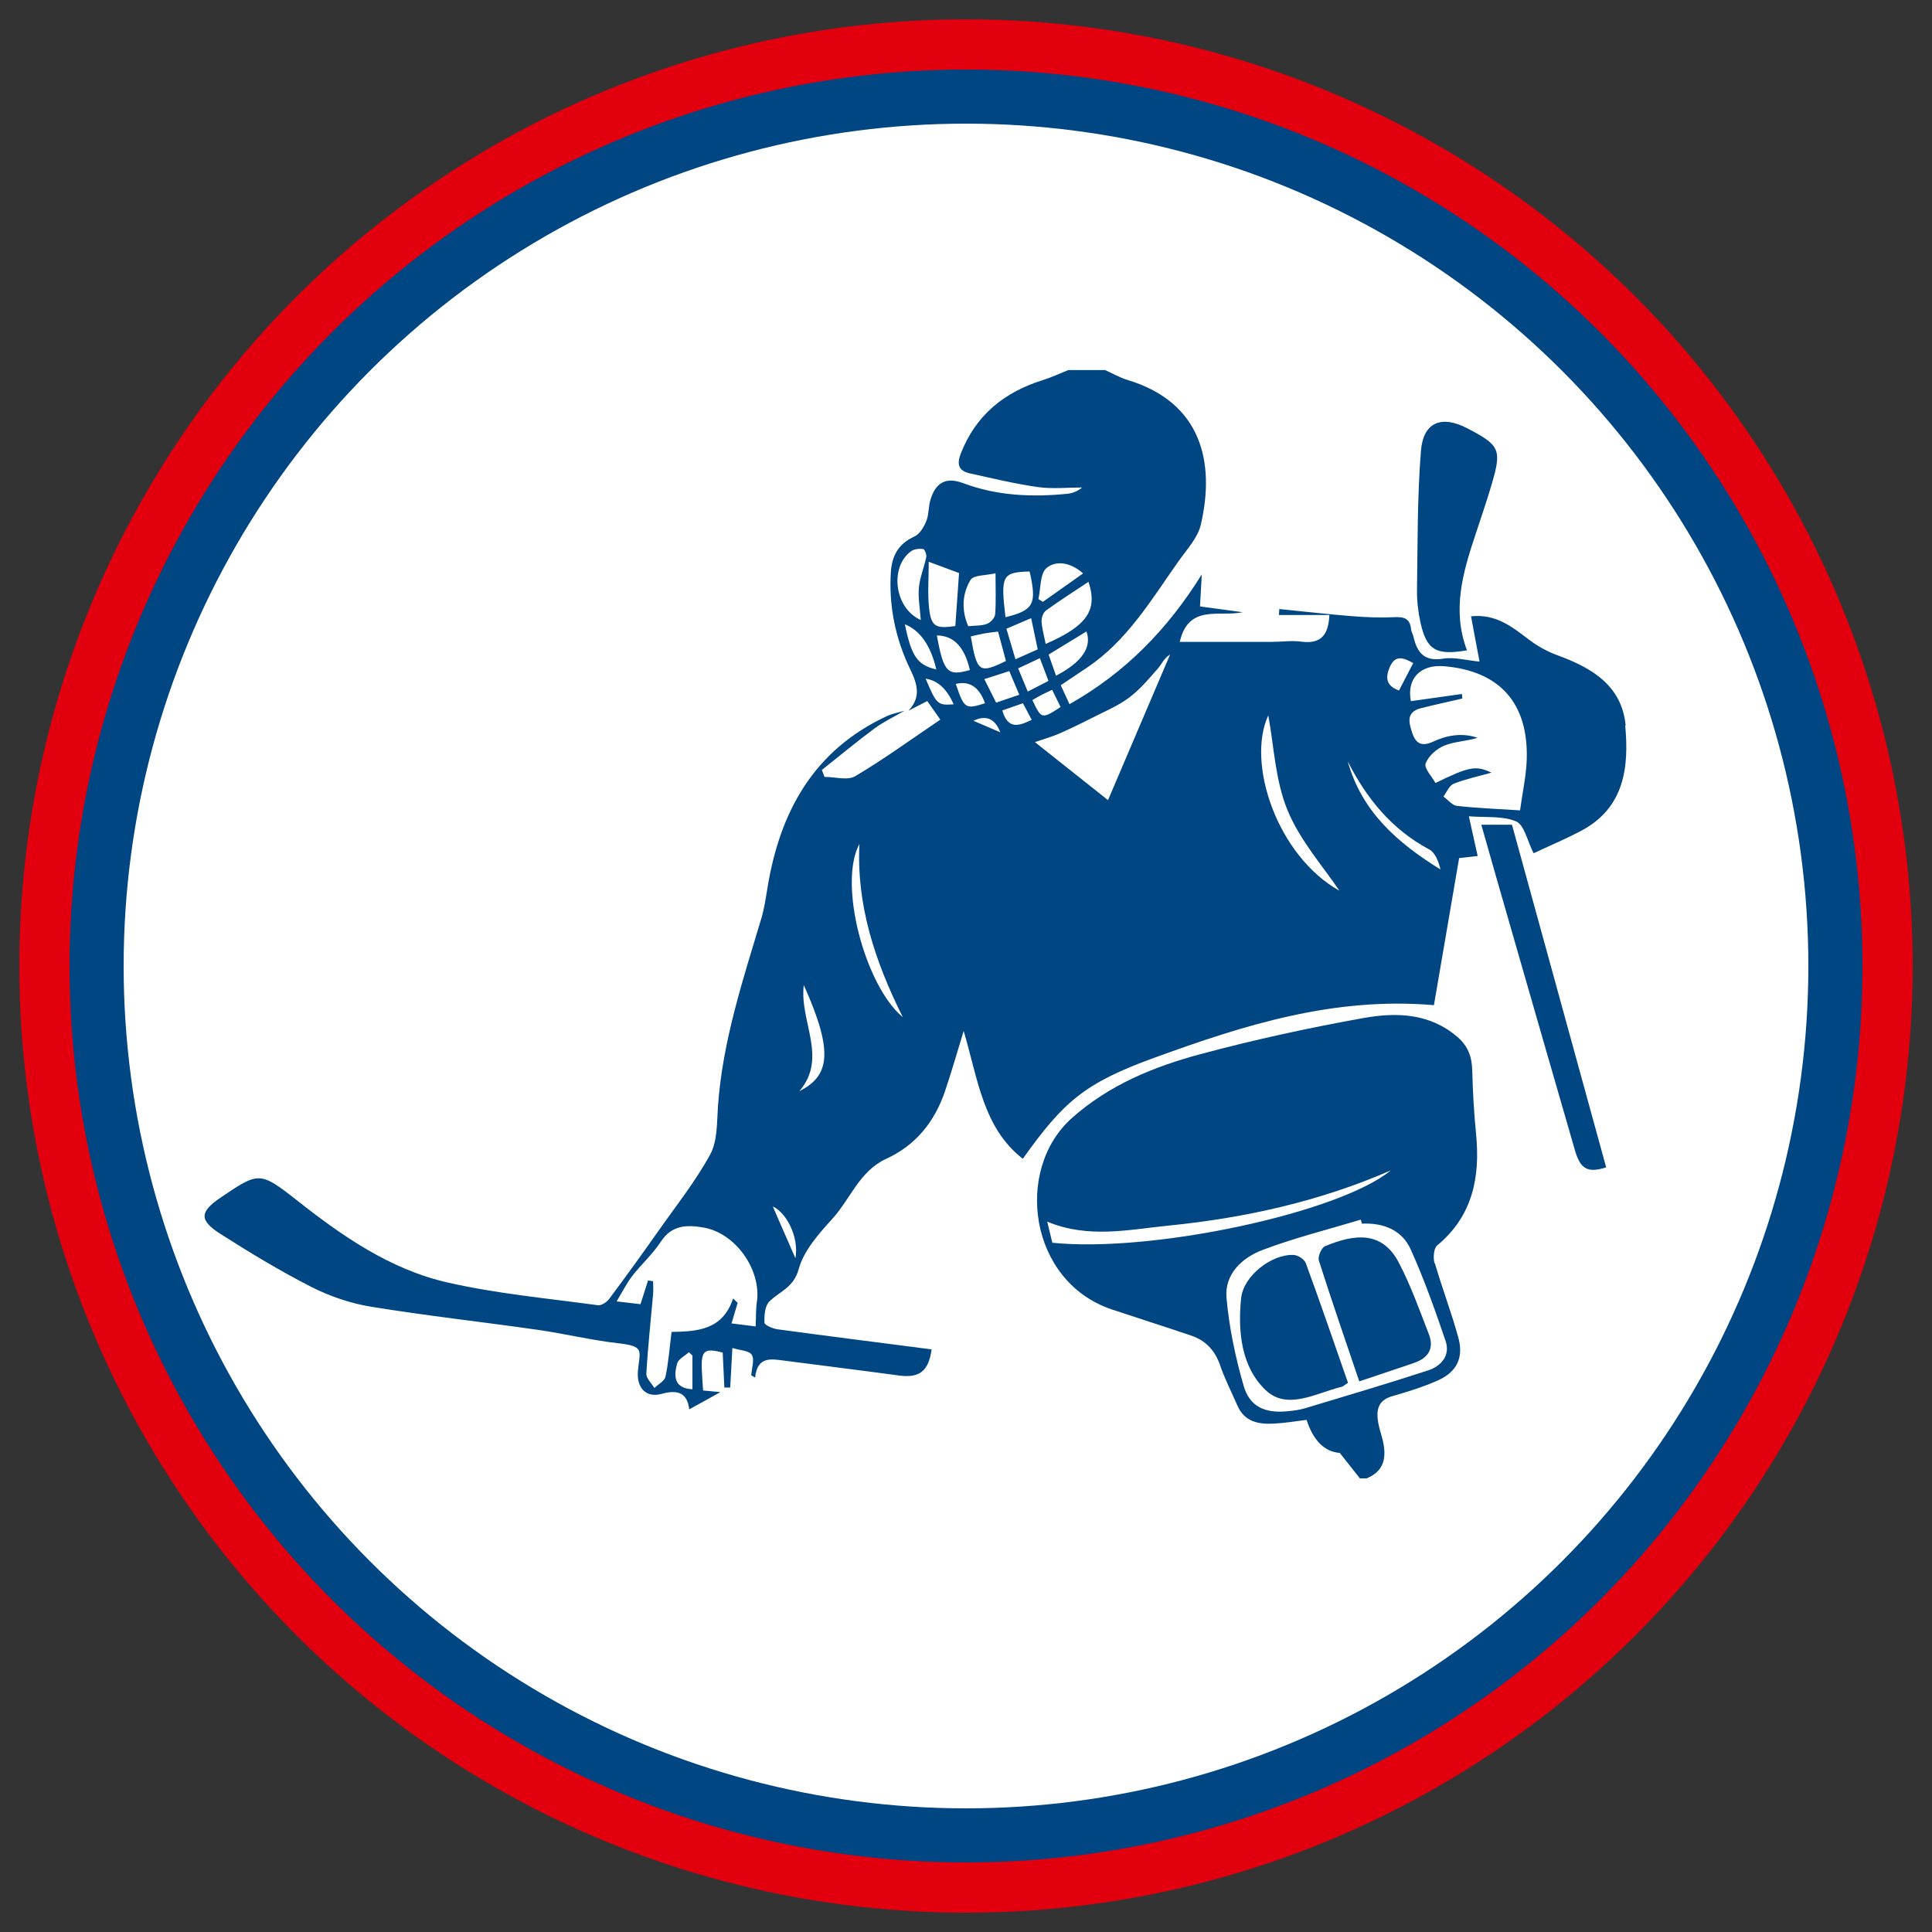
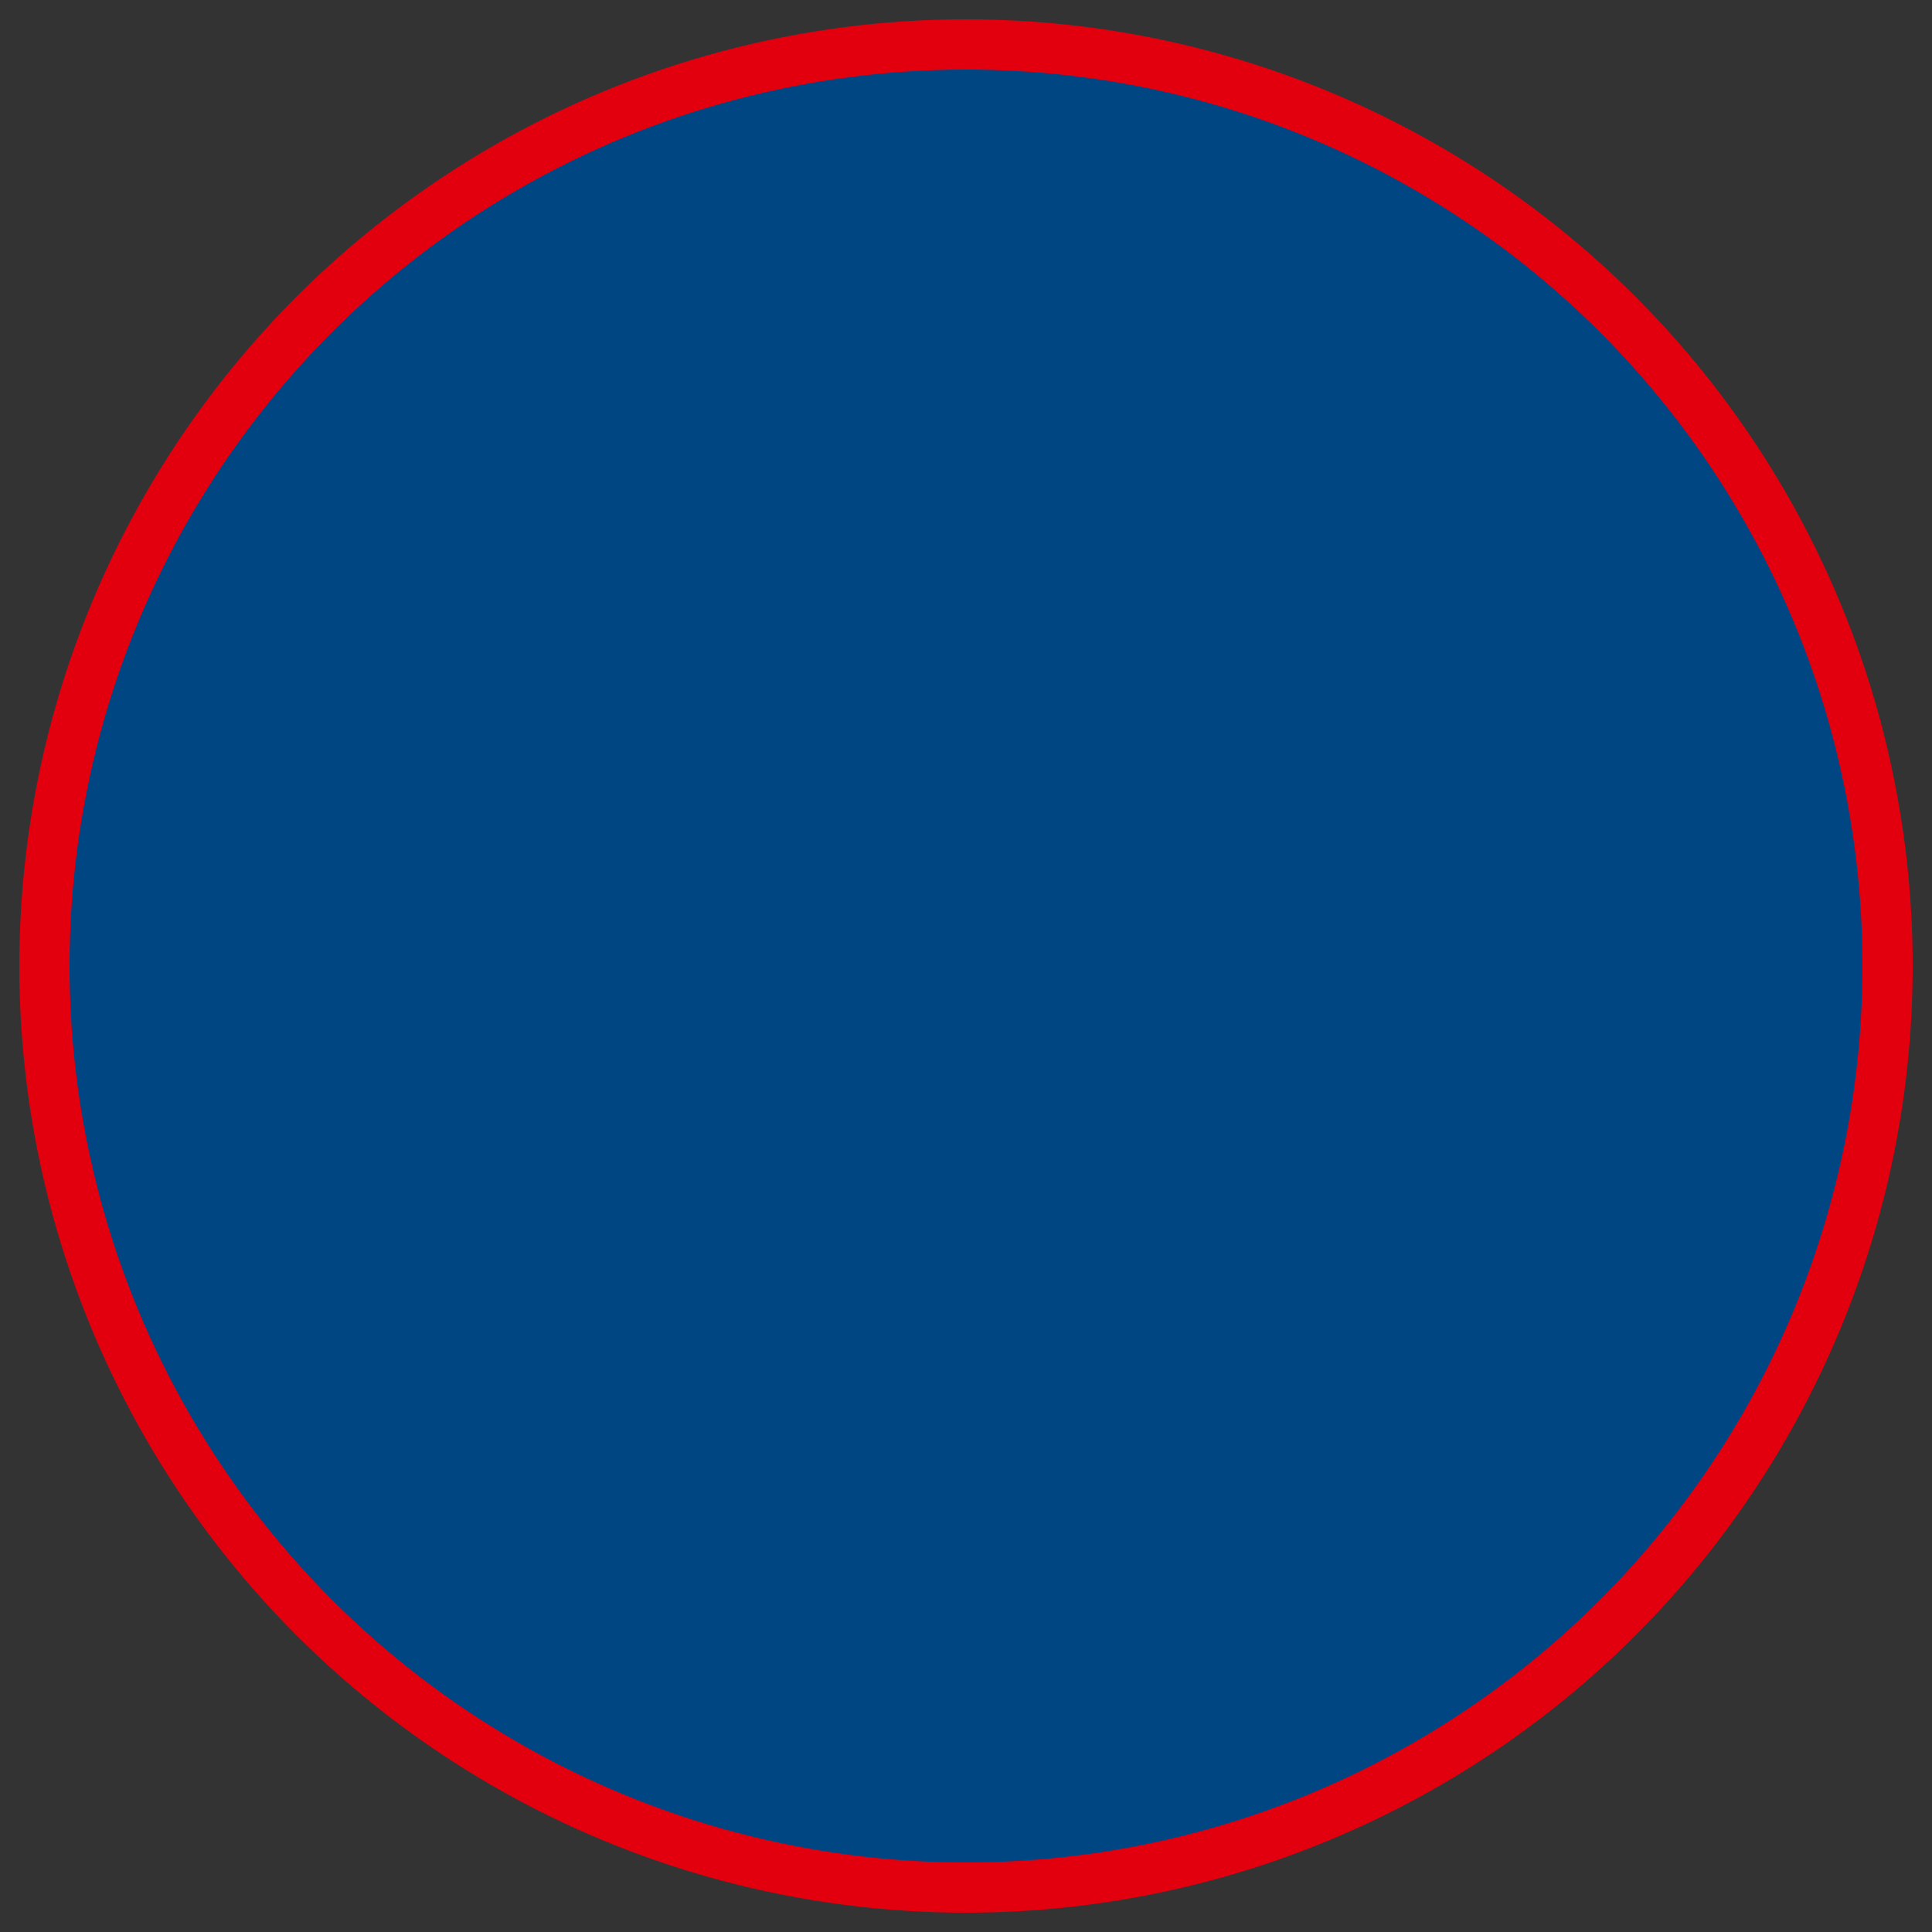
<svg xmlns="http://www.w3.org/2000/svg" id="Ebene_1" data-name="Ebene 1" viewBox="0 0 250 250">
  <rect x="0" y="0" width="250" height="250" fill="#333333" stroke="none" />
  <defs>
    <style>
      .cls-1 {
        fill: #004683;
      }

      .cls-1, .cls-2, .cls-3 {
        stroke-width: 0px;
      }

      .cls-2 {
        fill: #fff;
      }

      .cls-3 {
        fill: #e2000f;
      }
    </style>
  </defs>
  <circle class="cls-3" cx="125" cy="125" r="122.5" />
  <circle class="cls-1" cx="125" cy="125" r="116" />
-   <circle class="cls-2" cx="125" cy="125" r="109" />
  <g>
-     <path class="cls-1" d="m210.36,93.89c-.49-5.17-4.35-7.46-8.78-9.08-1.3-.47-2.58-1.17-3.69-2.01-2.18-1.64-4.25-3.39-7.54-3.05.38,2.02.73,3.87,1.1,5.86-1.71-.16-3.26-.61-4.7-.38-2.43.39-3.37-.76-3.84-2.81-.08-.35-.29-.68-.32-1.03-.14-1.29-.84-1.59-2.08-1.53-1.86.09-3.74.02-5.61-.13-3.12-.25-6.24-.61-9.36-.92-.01.26-.03.52-.05.77h6.53c-.11,2.6-1.11,3.79-3.63,3.45-1.27-.17-2.6.03-3.9.03-3.94,0-7.87,0-11.83,0,1.14-4.95,5.13-3.19,8.14-3.84-1.82-.24-3.64-.49-5.52-.75.09-1.52.16-2.83.23-4.14-4.39,7.05-9.87,12.71-17.12,16.79-.44-.95-.76-1.65-1.13-2.45,1.14-.77,2.21-1.49,3.28-2.2,5.28-3.49,8.42-8.84,11.95-13.83,1.08-1.53,2.5-3.04,2.9-4.76,1.85-7.98.15-15.8-9.48-18.71-1.01-.3-1.94-.85-2.91-1.28h-4.77c-1.12.45-2.21.96-3.36,1.32-4.96,1.56-8.61,4.53-10.54,9.47-.55,1.4-.29,2.25,1.15,2.57,2.94.65,5.87,1.36,8.84,1.78,1.87.26,3.8.05,5.71.05-.61.51-1.27.75-1.95.82-4.56.45-9.06.26-13.42-1.37-2.23-.84-3.57-.13-4.26,2.14-.27.89-.19,1.9-.53,2.74-.31.77-.85,1.7-1.54,2.01-2.04.93-2.9,2.43-3.05,4.57-.29,4.42.59,8.65,2.49,12.59.97,2,1.43,3.65-.22,5.39.76-.39,1.52-.77,2.44-1.25.61.86,1.17,1.66,1.69,2.4-3.7,2.5-7.25,5.09-11.01,7.32-.99.59-2.63.09-3.98.09-.11-.3-.23-.6-.34-.9,2.26-1.79,4.49-3.64,6.8-5.36,1.21-.89,2.59-1.54,3.89-2.3-.75.23-1.55.36-2.26.69-9.48,4.4-13.86,12.35-15.47,22.24-.22,1.34-.42,2.7-.81,4-2.38,7.94-4.99,15.82-5.59,24.18-.15,2.13-.05,4.55-1.01,6.31-1.95,3.57-4.54,6.81-6.89,10.16-2.02,2.87-4.08,5.72-6.18,8.53-.31.42-1.01.88-1.46.82-6.49-.89-13.06-1.49-19.44-2.94-7.44-1.69-13.65-6.01-19.59-10.7-4.72-3.71-4.88-3.61-9.75-.32-2.76,1.87-2.86,2.95-.05,4.74,3.83,2.44,7.73,4.8,11.77,6.86,2.39,1.21,5.06,2.12,7.7,2.55,7.19,1.17,14.43,1.97,21.64,3,3.47.5,6.89,1.34,10.37,1.73,3.45.39,2.77.94,2.53,3.56-.2,2.17,1.01,3.56,3.09,2.98,2.14-.59,3.29-.07,3.55,2.01,1.25-.69,2.46-1.36,4.03-2.23-1.07-.1-1.67-.16-2.24-.21-.3-4.68-.61-5.77,2.54-4.9.07,1.5.14,3.01.21,4.52.26,0,.51,0,.76,0,.09-1.58.17-3.16.28-5.12.97.31,2.18.33,2.51.89.38.63-.01,1.74-.07,2.64.17.1.34.2.5.3.29-2.77,2.05-2.42,3.8-2.19,4.94.65,9.88,1.25,14.8,1.92,2.66.36,3.85-.55,4.24-3.38-6.65-.86-13.31-1.7-19.95-2.6-.62-.09-1.66-.54-1.68-.85-.03-.92.05-2.17.63-2.74,1.34-1.32,3.14-1.79,3.8-4.19.65-2.4,2.6-4.58,4.35-6.51,2.34-2.57,3.52-6.18,6.96-7.76,3.84-1.76,6.27-4.79,7.61-8.72.81-2.37,1.49-4.78,2.43-7.83,1.86,6.26,2.5,12.52,7.65,16.54,5.31-7.45,8-9.81,17.14-13.12,11.45-4.16,23.06-7.87,36.06-6.76,1.07-6.22,2.14-12.5,3.26-19.03.37-.04,1.27-.14,2.4-.27-.37-1.7-.72-3.27-1.14-5.14,2.24.18,4.4-.08,6.13.67,1.04.45,1.41,2.47,2.25,4.11,2.03-.95,4.14-1.84,6.15-2.9,5.6-2.97,6.21-8.21,5.7-13.64Zm-120.76,85.88c-2.44-.13-2.41-1.74-1.98-3.33.16-.58.99-.98,1.52-1.46.16.14.31.28.46.42v4.38Zm8.33-11.28c-.13.91-.09,1.85-.15,3.15-1.13-.14-2.03-.26-3.12-.39.29-.99.55-1.82.79-2.66-.2-.19-.39-.38-.59-.57-1.35,4.13-4.72,4.27-7.96,4.33-.27,2.13-.4,3.99-.79,5.8-.12.56-.94.97-1.43,1.46-.37-.62-1.08-1.26-1.04-1.86.19-3.44.57-6.86.87-10.29.05-.55,0-1.11,0-1.66-.22-.03-.43-.07-.65-.11-.3.95-.61,1.91-.98,3.07-.85-.1-1.73-.2-3.09-.36.77-1.27,1.29-2.34,2-3.26,1.19-1.53,2.67-2.86,3.73-4.48,1.42-2.17,3.39-2.18,5.5-1.82,4.15.7,7.52,5.47,6.92,9.64Zm5-5.67c-1.01-2.29-2.01-4.58-2.93-6.7,1.75.78,3.42,3.94,2.93,6.7Zm.5-21.61c3.74-4.37-.01-9.03.58-13.74,4,8.9,3.23,11.78-.58,13.74Zm7.78-32c-.39,7.9,1.98,15.12,5.61,22.41-4.9-4.07-8.4-17.3-5.61-22.41Zm25.44-21.78c-.34-.97-.65-1.83-.96-2.73,1.72-1.04,3.3-2.01,4.9-2.99q1.08,3.1-3.93,5.72Zm-1.34-4.1c-.21-1.07-.48-1.98-.53-2.9-.03-.48.21-1.17.57-1.43,1.79-1.3,3.65-2.48,5.5-3.71,1.22,3.66-.17,5.7-5.55,8.04Zm-3.57,3.16c.87-.4,1.73-.81,2.82-1.32.41,1.1.73,1.94,1.11,2.94-.86.44-1.66.85-2.68,1.38-.41-.98-.78-1.87-1.24-3Zm.16,3.41c-1.09.37-1.99.67-3,1.02-.52-1.04-.96-1.91-1.53-3.04,1.14-.37,2.07-.67,3.23-1.04.42,1,.82,1.93,1.3,3.07Zm3.54-16.41c1.2-1,3.09-.74,4.71.71-1.81,1.28-3.5,2.48-5.2,3.68-.19-.12-.38-.24-.58-.36.32-1.39.19-3.3,1.06-4.03Zm-1.15,10.53c-.91.41-1.8.8-2.89,1.29-.4-1.36-.76-2.56-1.17-3.95,1.09-.47,2.05-.88,3.2-1.37.31,1.46.56,2.64.85,4.03Zm-1.06-10.07c.96,4.2.55,5.01-3.12,5.92-.65-5.41-.43-5.82,3.12-5.92Zm-3.06,11.58c-3.45,1.68-3.75,1.47-4.55-3.18.59-.13,1.18-.28,1.79-.39.55-.1,1.1-.15,1.74-.23.4,1.5.72,2.66,1.02,3.8Zm-4.57-10.5c.39-.64,1.97-.55,3.22-.85,0,2.05.08,3.7-.05,5.32-.04.45-.6,1.06-1.06,1.23-.71.26-1.54.21-2.42.3-.9-2.09-.79-4.2.31-6.01Zm-.1,11.67c-2.89.83-3.4.3-4.27-4.47q3.25,0,4.27,4.47Zm-5.33-14.01c1.81.67,2.91,1.08,3.93,1.46-.17,2.45-.32,4.64-.48,6.86-2.59.37-3.15.08-3.41-2.45-.19-1.8-.03-3.64-.03-5.87Zm-2.25-1.38c.39-.28,1.04-.33,1.54-.27.18.02.46.72.4,1.04-.27,1.32-.82,2.6-.95,3.93-.13,1.32.13,2.69.24,4.22-3.45-1.53-4.06-6.9-1.23-8.92Zm-.83,9.47q2.99,1.22,4.07,5.85c-2.44-.58-3.21-1.65-4.07-5.85Zm2.69,7.04q2.34.35,3.62,3.32c-2.08.14-2.21.03-3.62-3.32Zm3.9.68q2.67-.64,3.78,2.5c-2.54.81-2.69.72-3.78-2.5Zm2.28,4.77q2.45-1.18,3.48,1.49c-1.46-.63-2.47-1.06-3.48-1.49Zm3.74-1.34c.82-.29,1.66-.58,2.67-.93.46.88.79,1.5,1.13,2.14-1.64.81-3.09,1.3-3.8-1.21Zm5.1-2.02c.37-.2.75-.36,1.35-.65.43.88.77,1.56,1.09,2.23-2.44,1.59-2.48,1.57-3.65-.9.39-.23.8-.47,1.21-.68Zm8.58,13.63c-2.92-2.32-6.01-4.77-9.46-7.51,1.28-.44,2.21-.7,3.09-1.08,1.44-.63,2.86-1.32,4.27-2.04,1.62-.83,3.35-1.54,4.79-2.61,1.41-1.04,2.57-2.44,3.74-3.77.51-.57.78-1.34,1.6-1.83-2.65,6.21-5.3,12.42-8.03,18.83Zm36.43-17.16c.71-1.69,1.76-1.3,3.06-.58-.63,1.22-1.22,2.36-1.84,3.55-1.51-.55-1.85-1.47-1.22-2.97Zm-15.7,6.17c.73,3.89.89,8.38,2.49,12.28,1.62,3.95,4.65,7.33,6.72,10.43-8.04-4.51-12.08-16.49-9.2-22.71Zm10.29,5.98c2.43,4.78,5.67,8.78,10.53,11.38.79.42,1.21,1.54,1.47,2.6-5.49-3.39-10.18-7.44-12-13.98Zm22.29,6.33c-2.99-.19-5.59-.29-8.16-.58-.62-.07-1.17-.79-1.75-1.21.43-.57.75-1.42,1.32-1.65,1.54-.61,3.18-.96,4.9-1.44-2.03-.95-2.87-.8-7.25,1.34-.46-.84-1.5-1.91-1.27-2.53.35-.96,1.43-1.91,2.42-2.31,1.33-.54,2.87-.56,4.3-1.01-2-.68-3.95-.34-5.78.51-1.41.66-2.21.24-2.65-1.07-.44-1.32-.91-2.76,1.1-3.27,1.78-.45,3.57-.83,5.36-1.25-.02-.2-.04-.39-.06-.59-2.2.31-4.39.62-6.6.93-.57-2.86,1.18-4.79,4.31-4.52,7.17.61,10.91,4.77,10.68,12.07-.07,2.13-.55,4.25-.87,6.61Z" />
    <path class="cls-1" d="m185.63,163.49c-.2-.71-.12-1.95.35-2.34,4.61-3.83,5.57-8.84,5.02-14.45-.27-2.7-.42-5.42-.49-8.14-.04-1.76-.51-3.16-1.91-4.37-3.6-3.1-7.9-3.21-12.1-2.47-7.08,1.27-14.13,2.8-21.07,4.66-6.06,1.62-11.86,3.97-16.7,8.27-7.54,6.68-5.6,21.19,5.14,24.79,3.41,1.14,6.85,2.23,10.26,3.38,1.89.64,3.1,1.93,3.76,3.87.6,1.76,1.47,3.43,2.21,5.15.93,2.18,2.8,2.49,4.82,2.37,1.4-.07,2.8-.32,4.15-.48q1.32,4.04,4.3,4.28c.94,1.19,1.76,2.24,2.6,3.29h.87c2.35-.96,2.59-2.81,2.08-4.96-.19-.77-.46-1.52-.59-2.3-.26-1.57-.03-2.85,1.84-3.38,2.01-.57,4.02-1.2,5.92-2.05,2.41-1.08,3.32-2.93,2.63-5.48-.89-3.26-2.11-6.43-3.05-9.68Zm-49.46-2.68c-.21-.86-.4-1.68-.66-2.73,5.36,2.23,10.58,1.02,15.73.51,9.9-.99,19.55-3.14,28.73-7.14-6.72,5.52-30.96,10.69-43.81,9.36Zm48.59,16.53c-5.26,1.72-10.56,3.28-15.86,4.88-.75.23-1.56.33-2.35.4-2.86.27-4.84-.59-5.62-3.29-1.07-3.7-1.88-7.55-2.22-11.39-.27-3.07,2.01-5.19,4.65-6.19,4.14-1.57,8.48-2.65,12.73-3.93.05.17.1.34.14.52,2.76-.13,5.18.81,6.31,3.32,1.73,3.84,3.15,7.83,4.51,11.83.66,1.93-.57,3.29-2.28,3.85Z" />
    <path class="cls-1" d="m189.83,84.15c-4.03.7-5.24-.04-6.03-3.64-.3-1.39-.47-2.85-.44-4.28.09-5.97.03-11.95.51-17.89.3-3.73,2.68-4.65,5.99-2.92,4.23,2.2,4.49,2.74,3.16,7.26-.65,2.21-1.4,4.38-2.12,6.57-1.63,4.88-3.03,9.78-1.07,14.91Z" />
-     <path class="cls-1" d="m191.69,106.72h3.96c4.07,14.8,8.13,29.57,12.19,44.34-2.38.74-3.33.25-4.04-2.2-3.34-11.55-6.67-23.11-9.99-34.66-.69-2.41-1.37-4.83-2.13-7.48Z" />
-     <path class="cls-1" d="m174.44,178.92c-.47.31-.63.49-.83.53-3.29.8-7.04,3.1-9.84.43-3.15-3.01-3.61-7.57-3.17-11.89.29-2.87,3.91-5.72,6.79-5.6.56.02,1.4.56,1.58,1.06,1.88,5.11,3.64,10.27,5.46,15.48Z" />
-     <path class="cls-1" d="m183.02,176.35c-2.24.76-4.48,1.51-7.13,2.4-1.84-5.43-3.6-10.51-5.23-15.64-.16-.5.33-1.65.79-1.85,3.93-1.64,7.42-1.95,9.55,2.11,1.55,2.96,2.69,6.16,3.9,9.29.7,1.8-.06,3.06-1.88,3.68Z" />
  </g>
</svg>